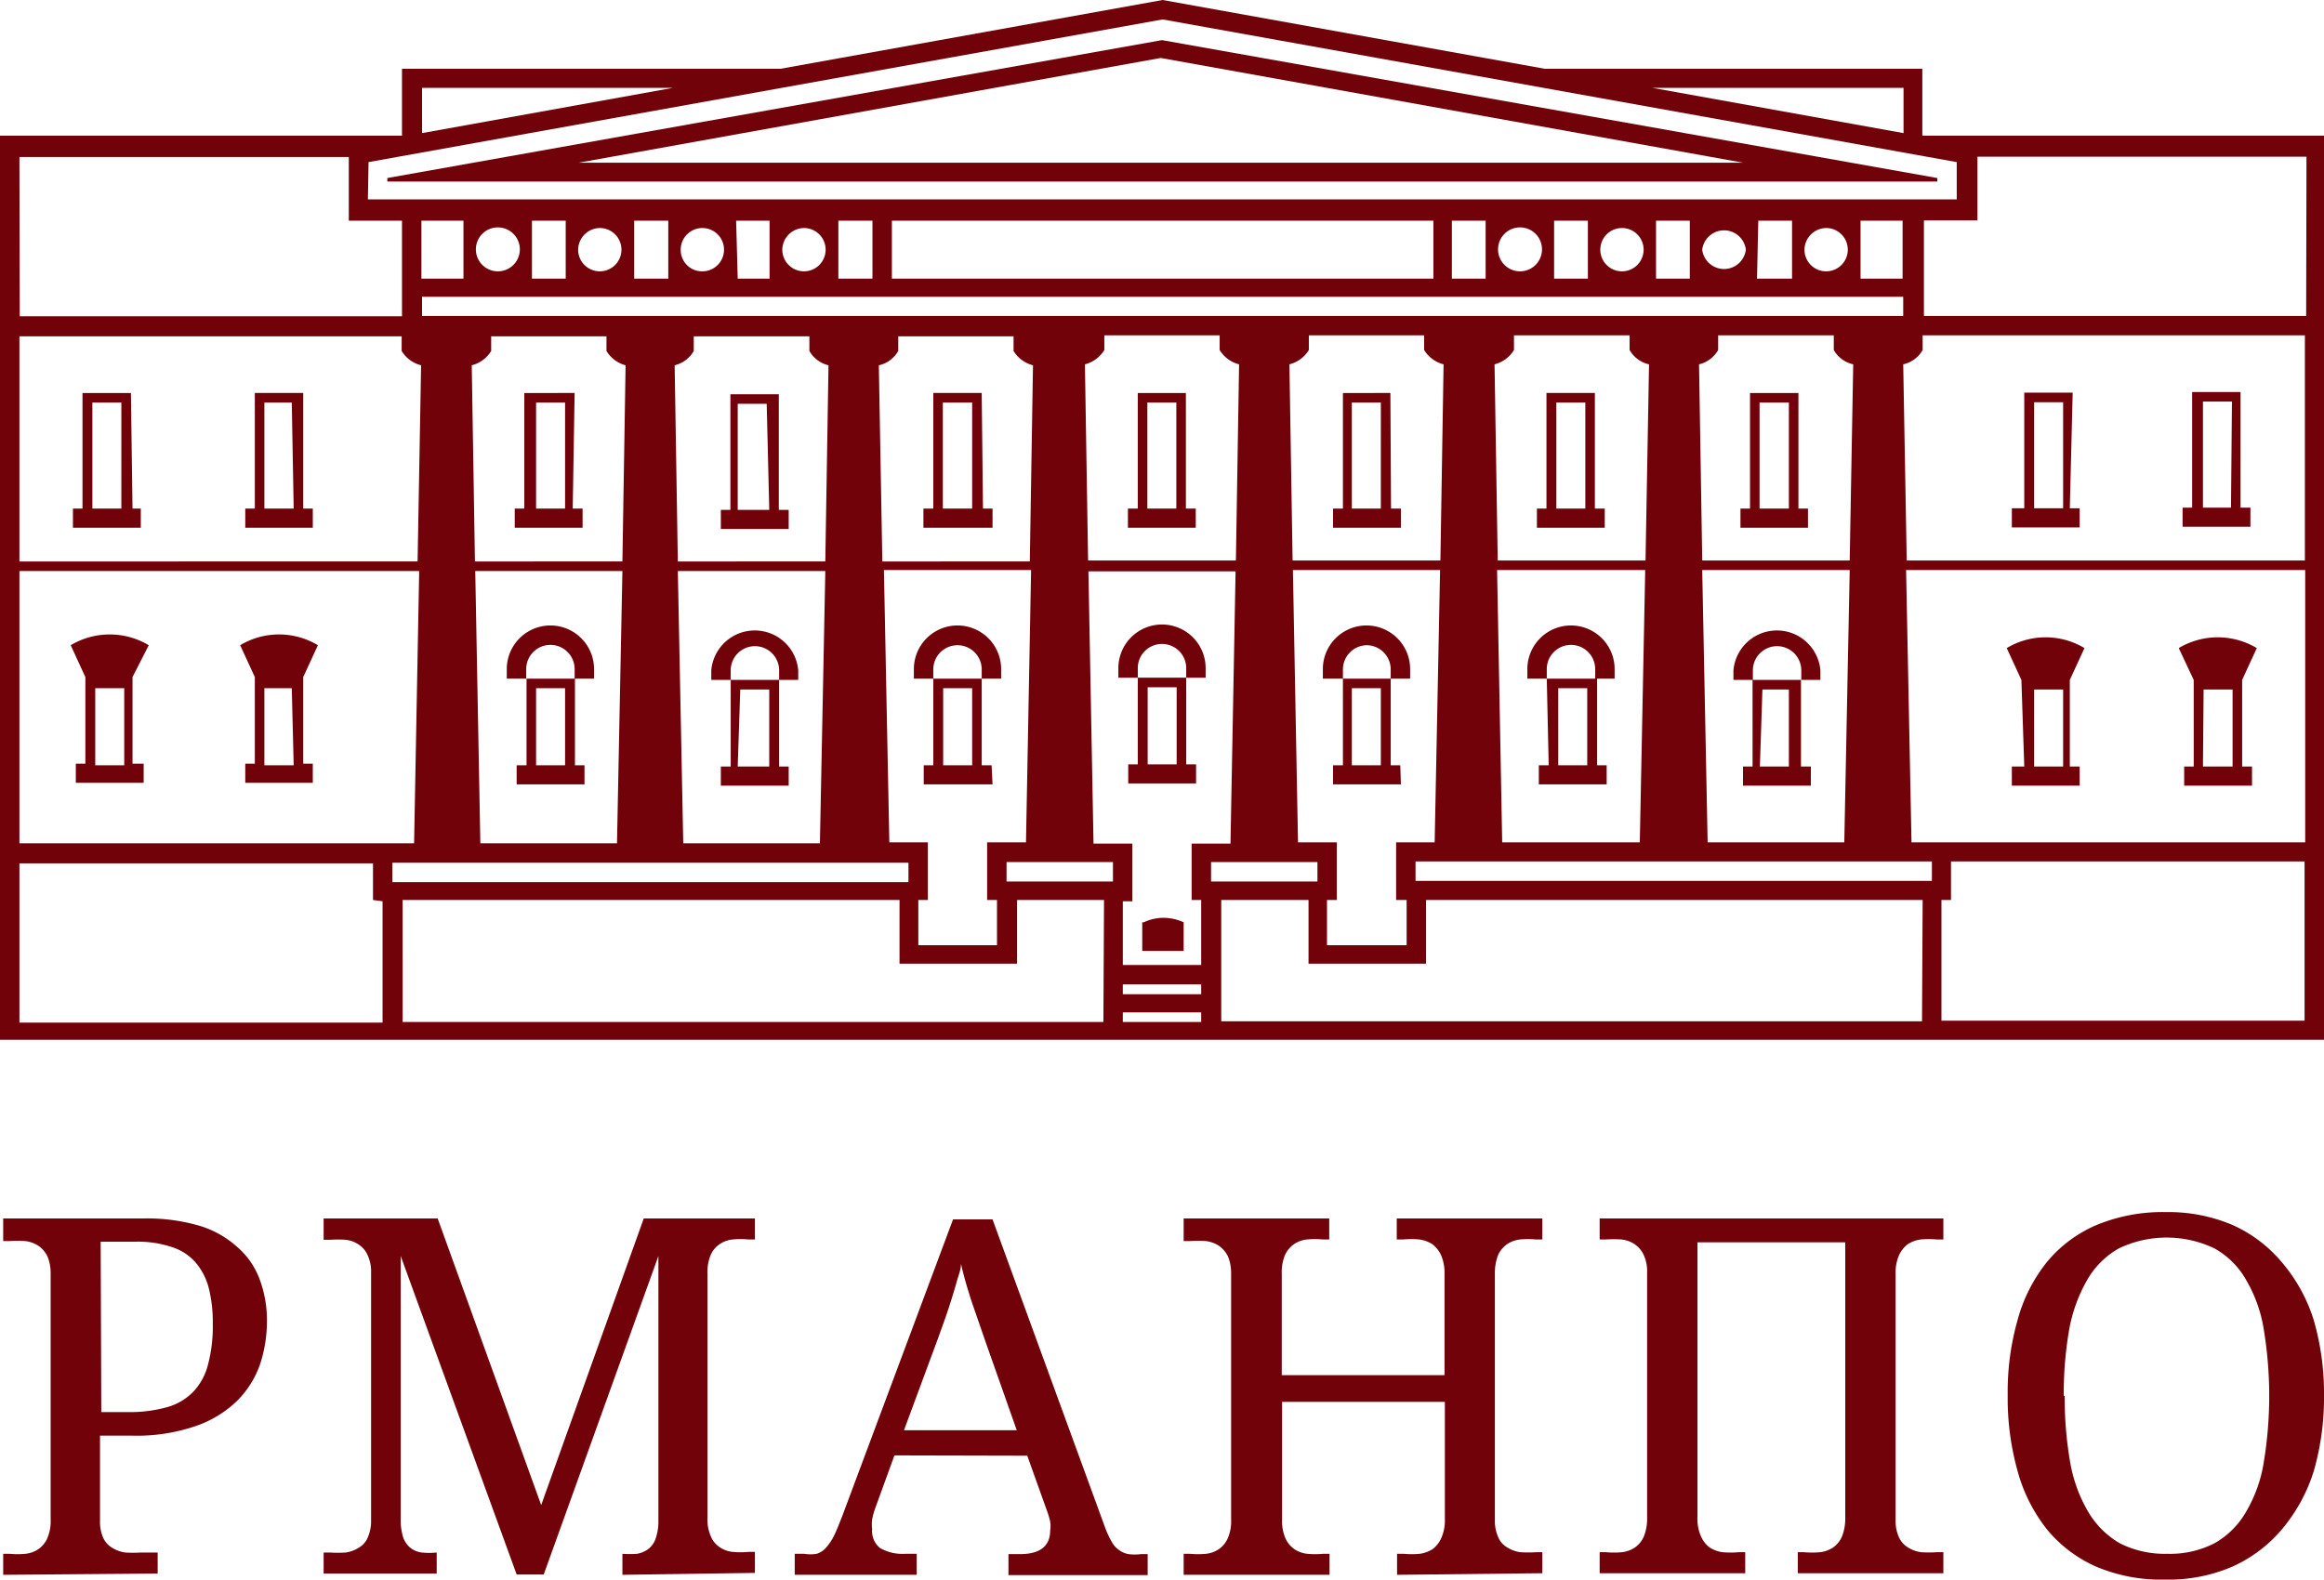
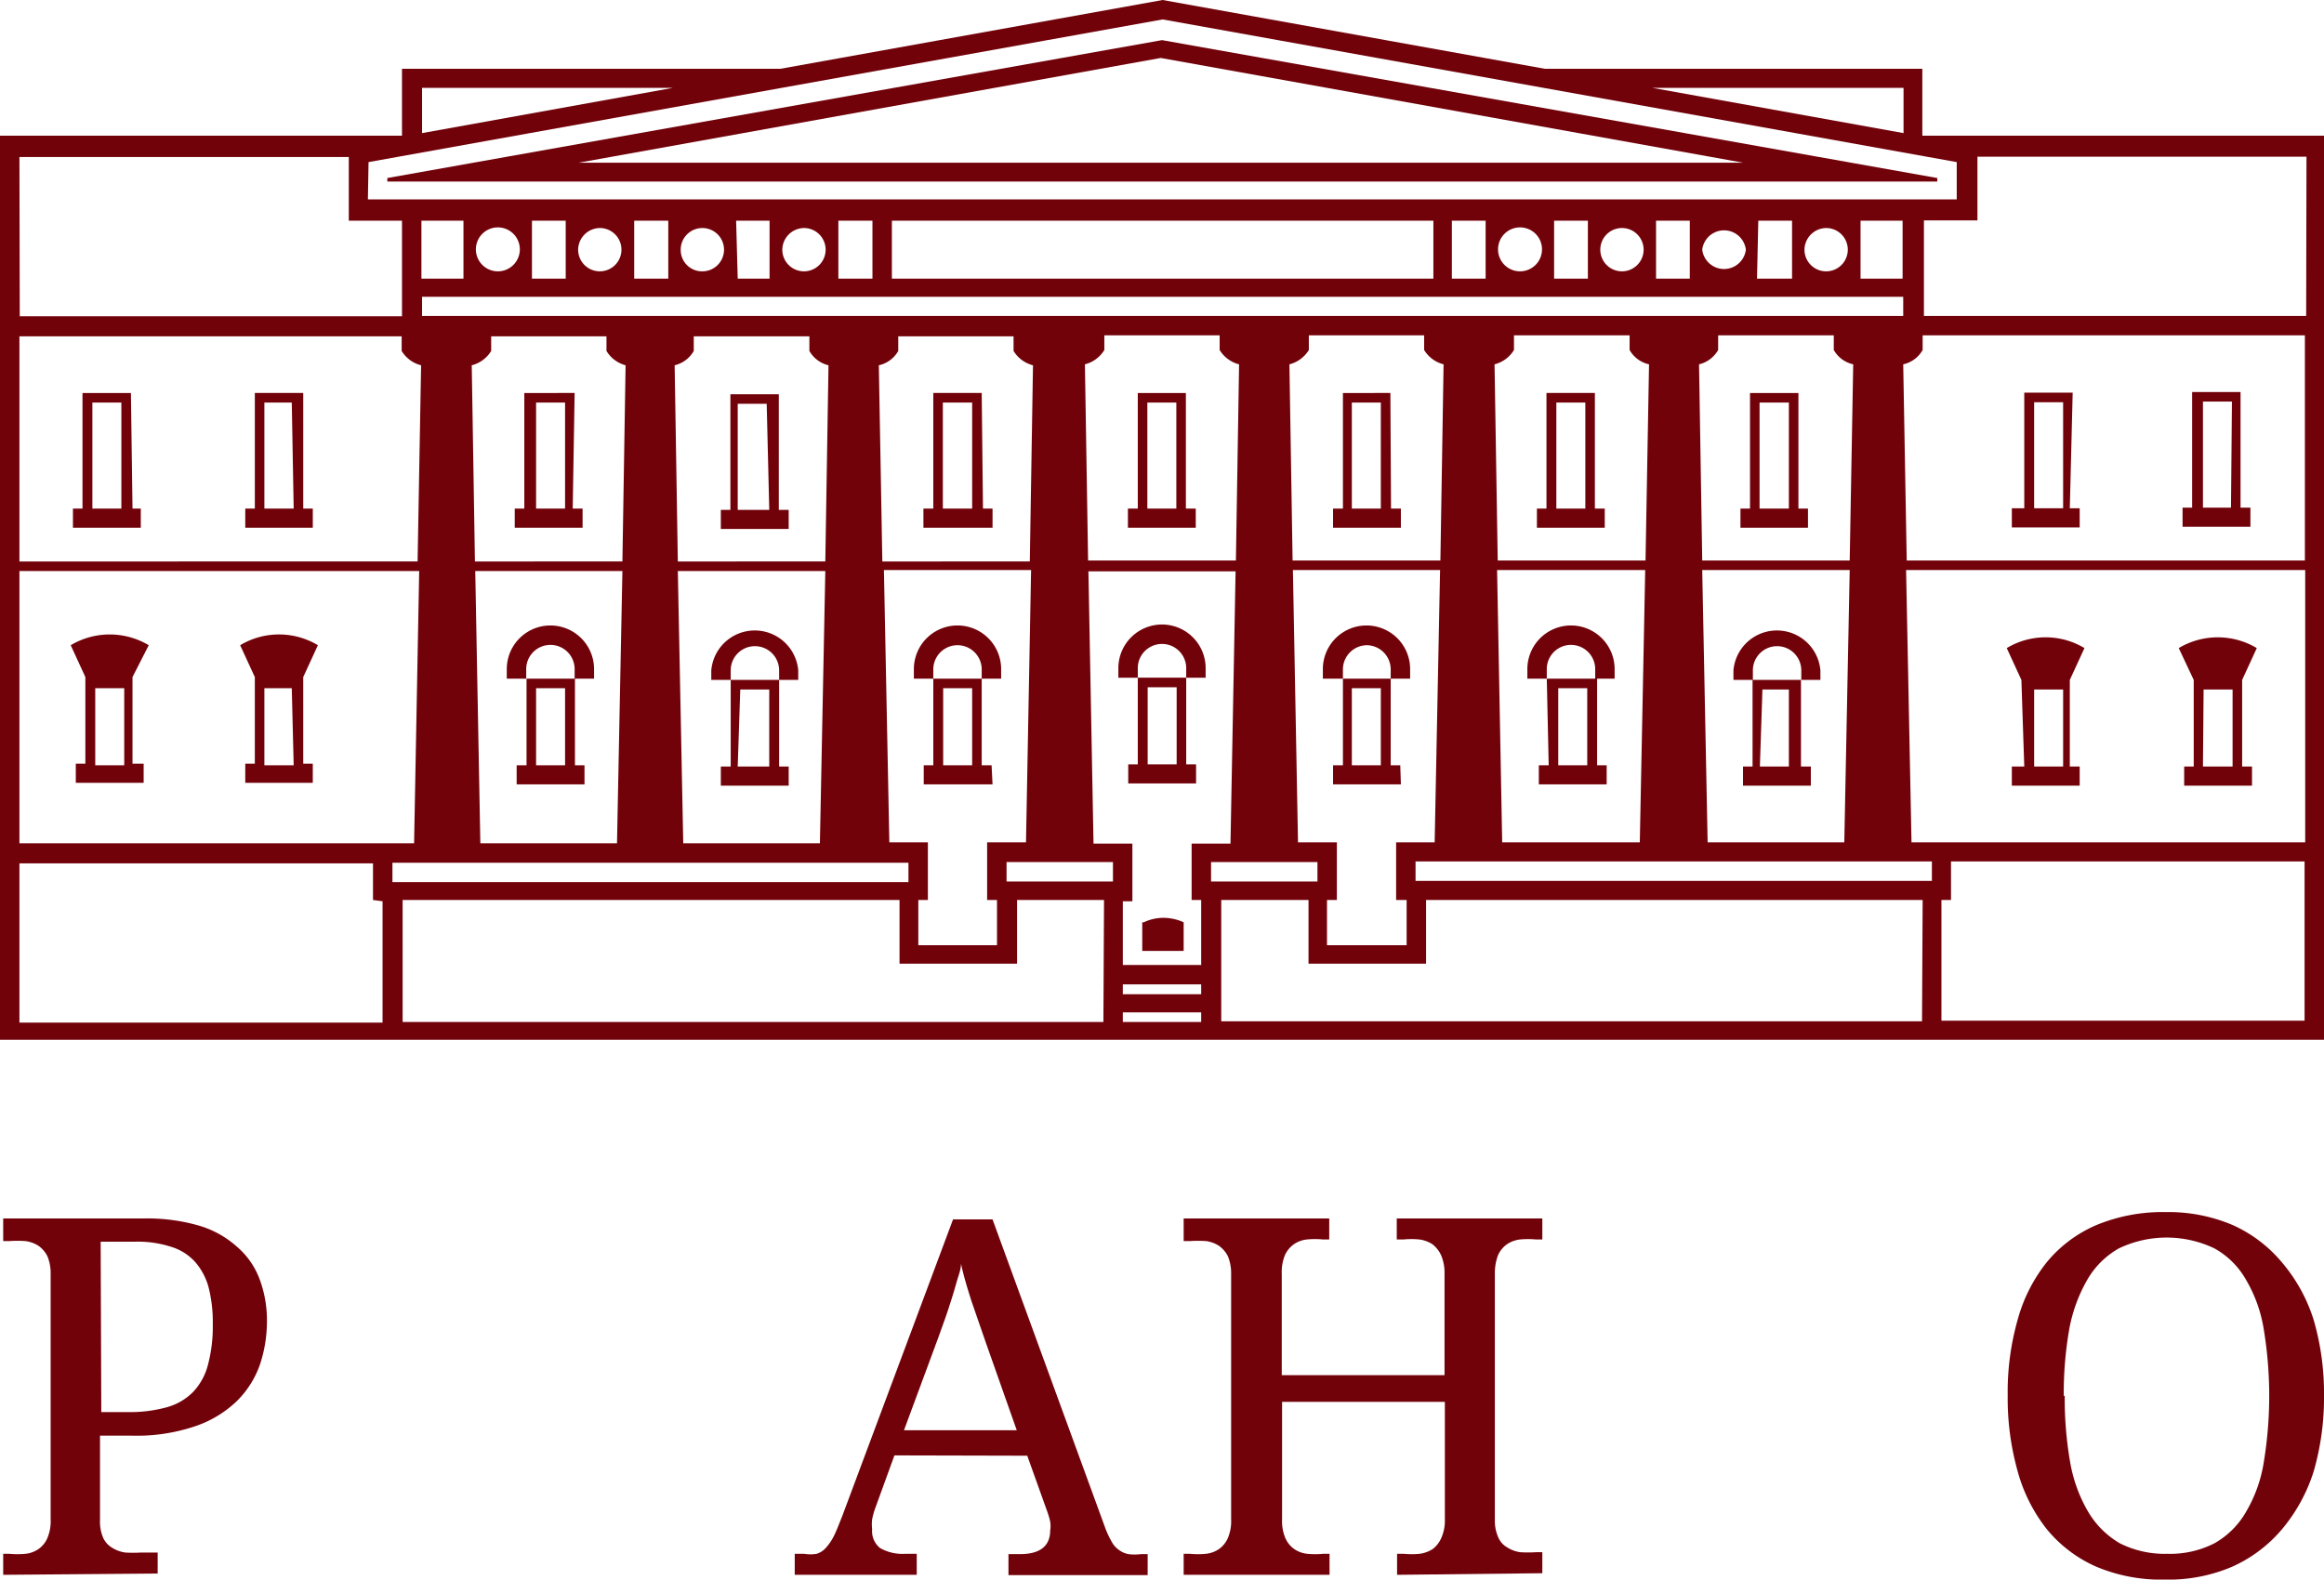
<svg xmlns="http://www.w3.org/2000/svg" id="Layer_1" data-name="Layer 1" viewBox="0 0 72.96 49.6">
  <defs>
    <style>.cls-1{fill:#72020a;}</style>
  </defs>
  <path class="cls-1" d="M708.77,699.71h-.91v-3.33h.91Zm.3-3.63h-1.51v3.63h-.31v.6h2.13v-.6h-.31ZM701.9,704a.76.76,0,0,1,.76.75v.3h.61v-.3a1.37,1.37,0,0,0-2.74,0v.3h.61v-.3a.76.76,0,0,1,.76-.75m.46-4.29h-.92v-3.33h.92Zm.3-3.63h-1.52v3.63h-.31v.6H703v-.6h-.3Zm-.3,11.69h-.91v-2.42h.91Zm.61,0h-.31v-2.72h-1.52v2.72h-.3v.6H703Zm12.22-8.06h-.91v-3.33h.91Zm.3-3.63H714v3.63h-.31v.6h2.13v-.6h-.31Zm-.3,11.69h-.91v-2.42h.91Zm.61,0h-.3v-2.72H714v2.72h-.31v.6h2.13Zm5.81-8.06h-.91v-3.33h.91Zm.3-3.63h-1.52v3.63h-.3v.6h2.13v-.6h-.31ZM714.74,704a.76.76,0,0,1,.76.75v.3h.61v-.3a1.37,1.37,0,0,0-2.74,0v.3H714v-.3a.76.76,0,0,1,.76-.75m6,1.35h.91v2.42h-.91Zm-.3,2.42h-.31v.6h2.13v-.6h-.3v-2.72H720.4v-.3a.76.76,0,0,1,1.52,0v.3h.61v-.3a1.37,1.37,0,0,0-2.74,0v.3h.61Zm-30.88-8.06h-.91v-3.33h.91Zm.3-3.63H688.3v3.63H688v.6h2.13v-.6h-.31Zm-1.21,9.27h.91v2.42h-.91Zm-.61,2.42v.6h2.13v-.6h-.3v-2.72h-1.52v2.72Zm-12.32,0h-.91v-2.42h.91Zm.77-3.77a2.39,2.39,0,0,0-2.45,0l.46,1v2.72h-.3v.6h2.13v-.6H676v-2.72Zm4.55,3.77h-.92v-2.42H681Zm.76-3.77a2.37,2.37,0,0,0-2.44,0l.46,1v2.72h-.3v.6h2.12v-.6h-.3v-2.72Zm-.76-4.29h-.92v-3.33H681Zm.3-3.63h-1.52v3.63h-.3v.6h2.12v-.6h-.3Zm7,8.67a.76.76,0,0,1,1.52,0v.3h.61v-.3a1.37,1.37,0,0,0-2.74,0v.3h.61Zm7.63-5H695v-3.33h.91Zm.3-3.63h-1.52v3.63h-.3v.6h2.13v-.6h-.31Zm-1.51,8.67a.76.76,0,0,1,1.52,0v.3h.6v-.3a1.37,1.37,0,0,0-2.73,0v.3h.61Zm.3.6h.91v2.42H695Zm-.61,2.42v.6h2.13v-.6h-.3v-2.72h-1.52v2.72Zm32.7-2.42H728v2.42h-.91Zm-.31,2.42h-.3v.6h2.13v-.6h-.31v-2.72h-1.51v-.3a.76.76,0,0,1,1.52,0v.3h.6v-.3a1.37,1.37,0,0,0-2.73,0v.3h.6Zm8.84-2.42h.91v2.42h-.91Zm-.31,2.42H735v.6h2.13v-.6h-.31v-2.72h0l.46-1a2.37,2.37,0,0,0-2.44,0l.46,1Zm5.63-2.42h.91v2.42H741Zm-.31,2.42h-.3v.6h2.13v-.6h-.31v-2.72l.46-1a2.39,2.39,0,0,0-2.45,0l.47,1ZM728,699.71h-.92v-3.33H728Zm.3-3.63h-1.52v3.63h-.3v.6h2.12v-.6h-.3Zm-52.65,3.63h-.91v-3.33h.91Zm.3-3.63h-1.52v3.63h-.3v.6h2.13v-.6H676ZM707.7,712.7v.9H709v-.9a1.56,1.56,0,0,0-.63-.14,1.44,1.44,0,0,0-.62.14m28.86-13h-.91v-3.33h.91Zm.3-3.63h-1.52v3.63H735v.6h2.13v-.6h-.31Zm7.33-2.41h-12v-3h1.68v-2h10.33ZM733.09,712v-1.21h11.1v5h-11.4V712Zm-.6-.6H716.28v-.61h16.21Zm-.31,4.41h-22V712h2.74v2h3.69v-2h15.59Zm-22.32-5h3.34v.61h-3.34Zm-.31,3.23h-2.46v-2h.3v-1.81h-1.22l-.16-8.55h4.62l-.16,8.55h-1.22V712h.3Zm0,.92h-2.46v-.31h2.46Zm0,.87h-2.46v-.3h2.46Zm-2.77-4.41h-3.34v-.61h3.34Zm-.3,4.41h-22V712h15.6v2h3.69v-2h2.73Zm-22.32-5h16.2v.61h-16.2Zm-.31,1.21v3.81h-11.4v-5h11.1V712Zm-11.4-23.37h10.34v2h1.67v3h-12Zm57.8,2h1.32v1.82h-1.32Zm-1.76.91a.69.69,0,0,1,.69-.68.68.68,0,1,1-.69.68m-1.45-.91h1.06v1.82H727Zm-1.76.91a.69.69,0,0,1,1.37,0,.69.69,0,0,1-1.37,0m-1.45-.91h1.06v1.82h-1.06Zm-1.75.91a.68.68,0,1,1,.68.68.68.68,0,0,1-.68-.68m-1.45-.91h1.06v1.82h-1.06Zm-1.76.91a.69.69,0,1,1,.68.68.69.69,0,0,1-.68-.68m-1.45-.91h1.06v1.82h-1.06Zm-17.58,0h17v1.82h-17Zm-1.68,0h1.07v1.82h-1.07Zm-1.76.91a.69.69,0,0,1,.69-.68.68.68,0,1,1-.69.68m-1.45-.91H696v1.82H695Zm-1.74.91a.68.68,0,1,1,.67.68.67.67,0,0,1-.67-.68m-1.46-.91h1.07v1.82h-1.07Zm-1.76.91a.69.69,0,0,1,.69-.68.68.68,0,1,1-.69.68m-1.45-.91h1.06v1.82h-1.06Zm-1.76.91a.69.69,0,1,1,.68.68.69.69,0,0,1-.68-.68m-1.71-.91h1.32v1.82h-1.32Zm-12.62,10.7v-7.07h12v.46a1,1,0,0,0,.61.45l-.11,6.16Zm0,8.85v-8.55H685l-.16,8.55Zm18.93-8.55-.17,8.55h-4.29l-.16-8.55Zm-4.63-.3-.1-6.16a1,1,0,0,0,.61-.45v-.46h3.62v.46a1,1,0,0,0,.6.45l-.1,6.16Zm11,.3-.17,8.55h-4.29l-.17-8.55Zm-4.63-.3-.1-6.16a.94.94,0,0,0,.6-.45h0v-.46h3.63v.46a.94.94,0,0,0,.6.45l-.1,6.16Zm6.42,0-.11-6.16a.93.93,0,0,0,.61-.45h0v-.46h3.62v.46a1,1,0,0,0,.61.45l-.1,6.16ZM703.14,712v1.42h-2.47V712h.3v-1.81h-1.21l-.17-8.55h4.62l-.16,8.55h-1.22V712Zm7.6-16.82-.1,6.16H706l-.1-6.16a1,1,0,0,0,.61-.45v-.46h3.62v.46a1,1,0,0,0,.61.45m1.68,6.16-.1-6.16a1,1,0,0,0,.61-.45v-.46h3.62v.46a1,1,0,0,0,.61.45l-.1,6.16ZM716,712v1.42H713.5V712h.31v-1.81h-1.22l-.16-8.55h4.62l-.17,8.55h-1.21V712Zm7.49-10.36-.17,8.55H719l-.16-8.55Zm-4.63-.3-.1-6.16a1,1,0,0,0,.61-.45v-.46H723v.46a.93.93,0,0,0,.61.45l-.11,6.16Zm-33.77-8.28h46.5v.6h-46.5Zm44.82,8.58-.17,8.55h-4.29l-.17-8.55Zm-4.63-.3-.1-6.16a.94.94,0,0,0,.6-.45v-.46h3.63v.46a.93.93,0,0,0,.61.45l-.11,6.16Zm18.93.3v8.55H731.85l-.17-8.55Zm-12.51-.3-.11-6.16a.93.93,0,0,0,.61-.45h0v-.46h12v7.07Zm-48.29-12.51,24.93-4.48,24.93,4.48V690H683.39Zm1.68-2.33h7.87l-7.87,1.42Zm46.51,0v1.42l-7.88-1.42ZM744.8,688H732.19V685.9H720.34l-12-2.16-12,2.16H684.46V688H671.84v28.39h73Zm-2.92,11.68H741v-3.33h.91Zm.3-3.63h-1.52v3.63h-.3v.6h2.13v-.6h-.31Zm-33.4,11.69h-.91v-2.42h.91Zm.61,0h-.31v-2.72h-1.52v-.3a.76.76,0,0,1,1.52,0v.3h.61v-.3a1.37,1.37,0,0,0-2.74,0v.3h.61v2.72h-.3v.6h2.13ZM690,688.85l18.28-3.29,18.29,3.29Zm-6,.48v.11h48.66v-.11L708.32,685Z" transform="translate(-671.84 -683.74)" />
  <path class="cls-1" d="M671.94,733.19v-.66h.2a2.6,2.6,0,0,0,.5,0,.88.88,0,0,0,.41-.15.82.82,0,0,0,.28-.35,1.36,1.36,0,0,0,.1-.59v-7.7a1.39,1.39,0,0,0-.1-.55.91.91,0,0,0-.28-.33,1,1,0,0,0-.42-.15,3.79,3.79,0,0,0-.49,0h-.2V722h4.41a5.89,5.89,0,0,1,1.72.22,3.09,3.09,0,0,1,1.2.66,2.48,2.48,0,0,1,.71,1,3.68,3.68,0,0,1,.24,1.37,4.28,4.28,0,0,1-.22,1.34,3,3,0,0,1-.72,1.14,3.49,3.49,0,0,1-1.3.79,5.71,5.71,0,0,1-2,.3h-1v2.65a1.28,1.28,0,0,0,.1.56.71.71,0,0,0,.28.31,1.06,1.06,0,0,0,.41.15,4,4,0,0,0,.5,0h.52v.66Zm3.08-5.11h.83a4.33,4.33,0,0,0,1.22-.15,1.84,1.84,0,0,0,.83-.48,1.94,1.94,0,0,0,.47-.86,4.66,4.66,0,0,0,.15-1.27,4.39,4.39,0,0,0-.13-1.15,2,2,0,0,0-.42-.8,1.66,1.66,0,0,0-.76-.48,3.38,3.38,0,0,0-1.13-.16H675Z" transform="translate(-671.84 -683.74)" />
-   <path class="cls-1" d="M691.38,733.19v-.66h0a3.23,3.23,0,0,0,.46,0,.87.87,0,0,0,.34-.14.71.71,0,0,0,.23-.3,1.65,1.65,0,0,0,.1-.52v-8.39l-3.6,10h-.85l-3.64-10v8.22a1.86,1.86,0,0,0,.07.59.74.74,0,0,0,.23.35.73.73,0,0,0,.36.15,2.29,2.29,0,0,0,.47,0h0v.66H682v-.66h.2a3.79,3.79,0,0,0,.49,0,1,1,0,0,0,.41-.15.65.65,0,0,0,.28-.31,1.27,1.27,0,0,0,.11-.56V723.7a1.22,1.22,0,0,0-.11-.55.75.75,0,0,0-.28-.33.88.88,0,0,0-.41-.15,3.79,3.79,0,0,0-.49,0H682V722h3.58l3.25,9,3.22-9h3.49v.66h-.2a2.6,2.6,0,0,0-.5,0,.88.88,0,0,0-.41.15.78.78,0,0,0-.28.34,1.42,1.42,0,0,0-.1.59v7.64a1.36,1.36,0,0,0,.1.59.76.76,0,0,0,.28.35.88.88,0,0,0,.41.15,2.6,2.6,0,0,0,.5,0h.2v.66Z" transform="translate(-671.84 -683.74)" />
  <path class="cls-1" d="M699.92,729.44l-.6,1.65a2.42,2.42,0,0,0-.1.36,1.31,1.31,0,0,0,0,.31.68.68,0,0,0,.25.59,1.42,1.42,0,0,0,.79.18h.36v.66h-3.83v-.66h.3a1.15,1.15,0,0,0,.39,0,.64.64,0,0,0,.29-.19,1.69,1.69,0,0,0,.25-.37c.08-.16.16-.37.26-.62l3.48-9.32H703l3.55,9.72a3,3,0,0,0,.19.4.73.73,0,0,0,.23.26.69.69,0,0,0,.3.13,1.51,1.51,0,0,0,.39,0h.21v.66H703.5v-.66h.36c.63,0,.95-.25.95-.75a.84.84,0,0,0,0-.27,2.54,2.54,0,0,0-.09-.31l-.63-1.76Zm2.87-3.54-.45-1.3c-.13-.41-.25-.8-.33-1.18,0,.19-.08.37-.13.55s-.1.35-.16.54-.12.38-.19.58l-.24.67-1.07,2.89h3.54Z" transform="translate(-671.84 -683.74)" />
  <path class="cls-1" d="M715.7,733.19v-.66h.21a2.67,2.67,0,0,0,.5,0,1,1,0,0,0,.41-.15.89.89,0,0,0,.27-.35,1.35,1.35,0,0,0,.11-.59v-3.68h-5.11v3.68a1.36,1.36,0,0,0,.1.59.82.82,0,0,0,.28.35.88.88,0,0,0,.41.15,2.6,2.6,0,0,0,.5,0h.2v.66H709v-.66h.2a2.6,2.6,0,0,0,.5,0,.88.88,0,0,0,.41-.15.82.82,0,0,0,.28-.35,1.36,1.36,0,0,0,.1-.59v-7.7a1.39,1.39,0,0,0-.1-.55.91.91,0,0,0-.28-.33,1,1,0,0,0-.41-.15,4.07,4.07,0,0,0-.5,0H709V722h4.57v.66h-.2a2.6,2.6,0,0,0-.5,0,.88.88,0,0,0-.41.15.86.86,0,0,0-.28.34,1.42,1.42,0,0,0-.1.59v3.18h5.11v-3.18a1.41,1.41,0,0,0-.11-.59.93.93,0,0,0-.27-.34,1,1,0,0,0-.41-.15,2.67,2.67,0,0,0-.5,0h-.21V722h4.57v.66h-.2a2.67,2.67,0,0,0-.5,0,.92.92,0,0,0-.41.15.86.86,0,0,0-.28.34,1.61,1.61,0,0,0-.1.59v7.72a1.27,1.27,0,0,0,.11.56.65.65,0,0,0,.28.31,1,1,0,0,0,.41.15,3.79,3.79,0,0,0,.49,0h.2v.66Z" transform="translate(-671.84 -683.74)" />
-   <path class="cls-1" d="M722.06,722h10.79v.66h-.21a2.74,2.74,0,0,0-.5,0,1,1,0,0,0-.41.15.93.93,0,0,0-.27.34,1.41,1.41,0,0,0-.11.59v7.72a1.27,1.27,0,0,0,.11.56.71.71,0,0,0,.28.31,1,1,0,0,0,.41.15,3.79,3.79,0,0,0,.49,0h.21v.66h-4.57v-.66h.2a2.67,2.67,0,0,0,.5,0,.92.92,0,0,0,.41-.15.82.82,0,0,0,.28-.35,1.53,1.53,0,0,0,.1-.59v-8.64h-4.64v8.64a1.35,1.35,0,0,0,.11.59.89.89,0,0,0,.27.35,1,1,0,0,0,.41.15,2.74,2.74,0,0,0,.5,0h.21v.66h-4.57v-.66h.2a2.67,2.67,0,0,0,.5,0,.92.92,0,0,0,.41-.15.82.82,0,0,0,.28-.35,1.53,1.53,0,0,0,.1-.59v-7.7a1.22,1.22,0,0,0-.11-.55.83.83,0,0,0-.28-.33.92.92,0,0,0-.41-.15,3.79,3.79,0,0,0-.49,0h-.2Z" transform="translate(-671.84 -683.74)" />
  <path class="cls-1" d="M744.8,727.57a8.31,8.31,0,0,1-.32,2.36,5.3,5.3,0,0,1-1,1.83,4.39,4.39,0,0,1-1.55,1.17,5.06,5.06,0,0,1-2.11.41,5.24,5.24,0,0,1-2.18-.41,4.18,4.18,0,0,1-1.54-1.17,5.09,5.09,0,0,1-.92-1.83,8.47,8.47,0,0,1-.31-2.38,8.27,8.27,0,0,1,.31-2.36,5,5,0,0,1,.92-1.82,4.11,4.11,0,0,1,1.55-1.16,5.43,5.43,0,0,1,2.18-.41,5.16,5.16,0,0,1,2.11.41,4.32,4.32,0,0,1,1.54,1.17,5.16,5.16,0,0,1,1,1.82,8.24,8.24,0,0,1,.32,2.37m-8.14,0a11.74,11.74,0,0,0,.17,2.08,4.63,4.63,0,0,0,.56,1.55,2.78,2.78,0,0,0,1,1,3.12,3.12,0,0,0,1.49.33,3.05,3.05,0,0,0,1.48-.33,2.63,2.63,0,0,0,1-1,4.42,4.42,0,0,0,.55-1.55,12.81,12.81,0,0,0,0-4.16,4.42,4.42,0,0,0-.55-1.55,2.58,2.58,0,0,0-1-1,3.48,3.48,0,0,0-3,0,2.65,2.65,0,0,0-1,1,4.86,4.86,0,0,0-.56,1.55,11.74,11.74,0,0,0-.17,2.08" transform="translate(-671.84 -683.74)" />
</svg>